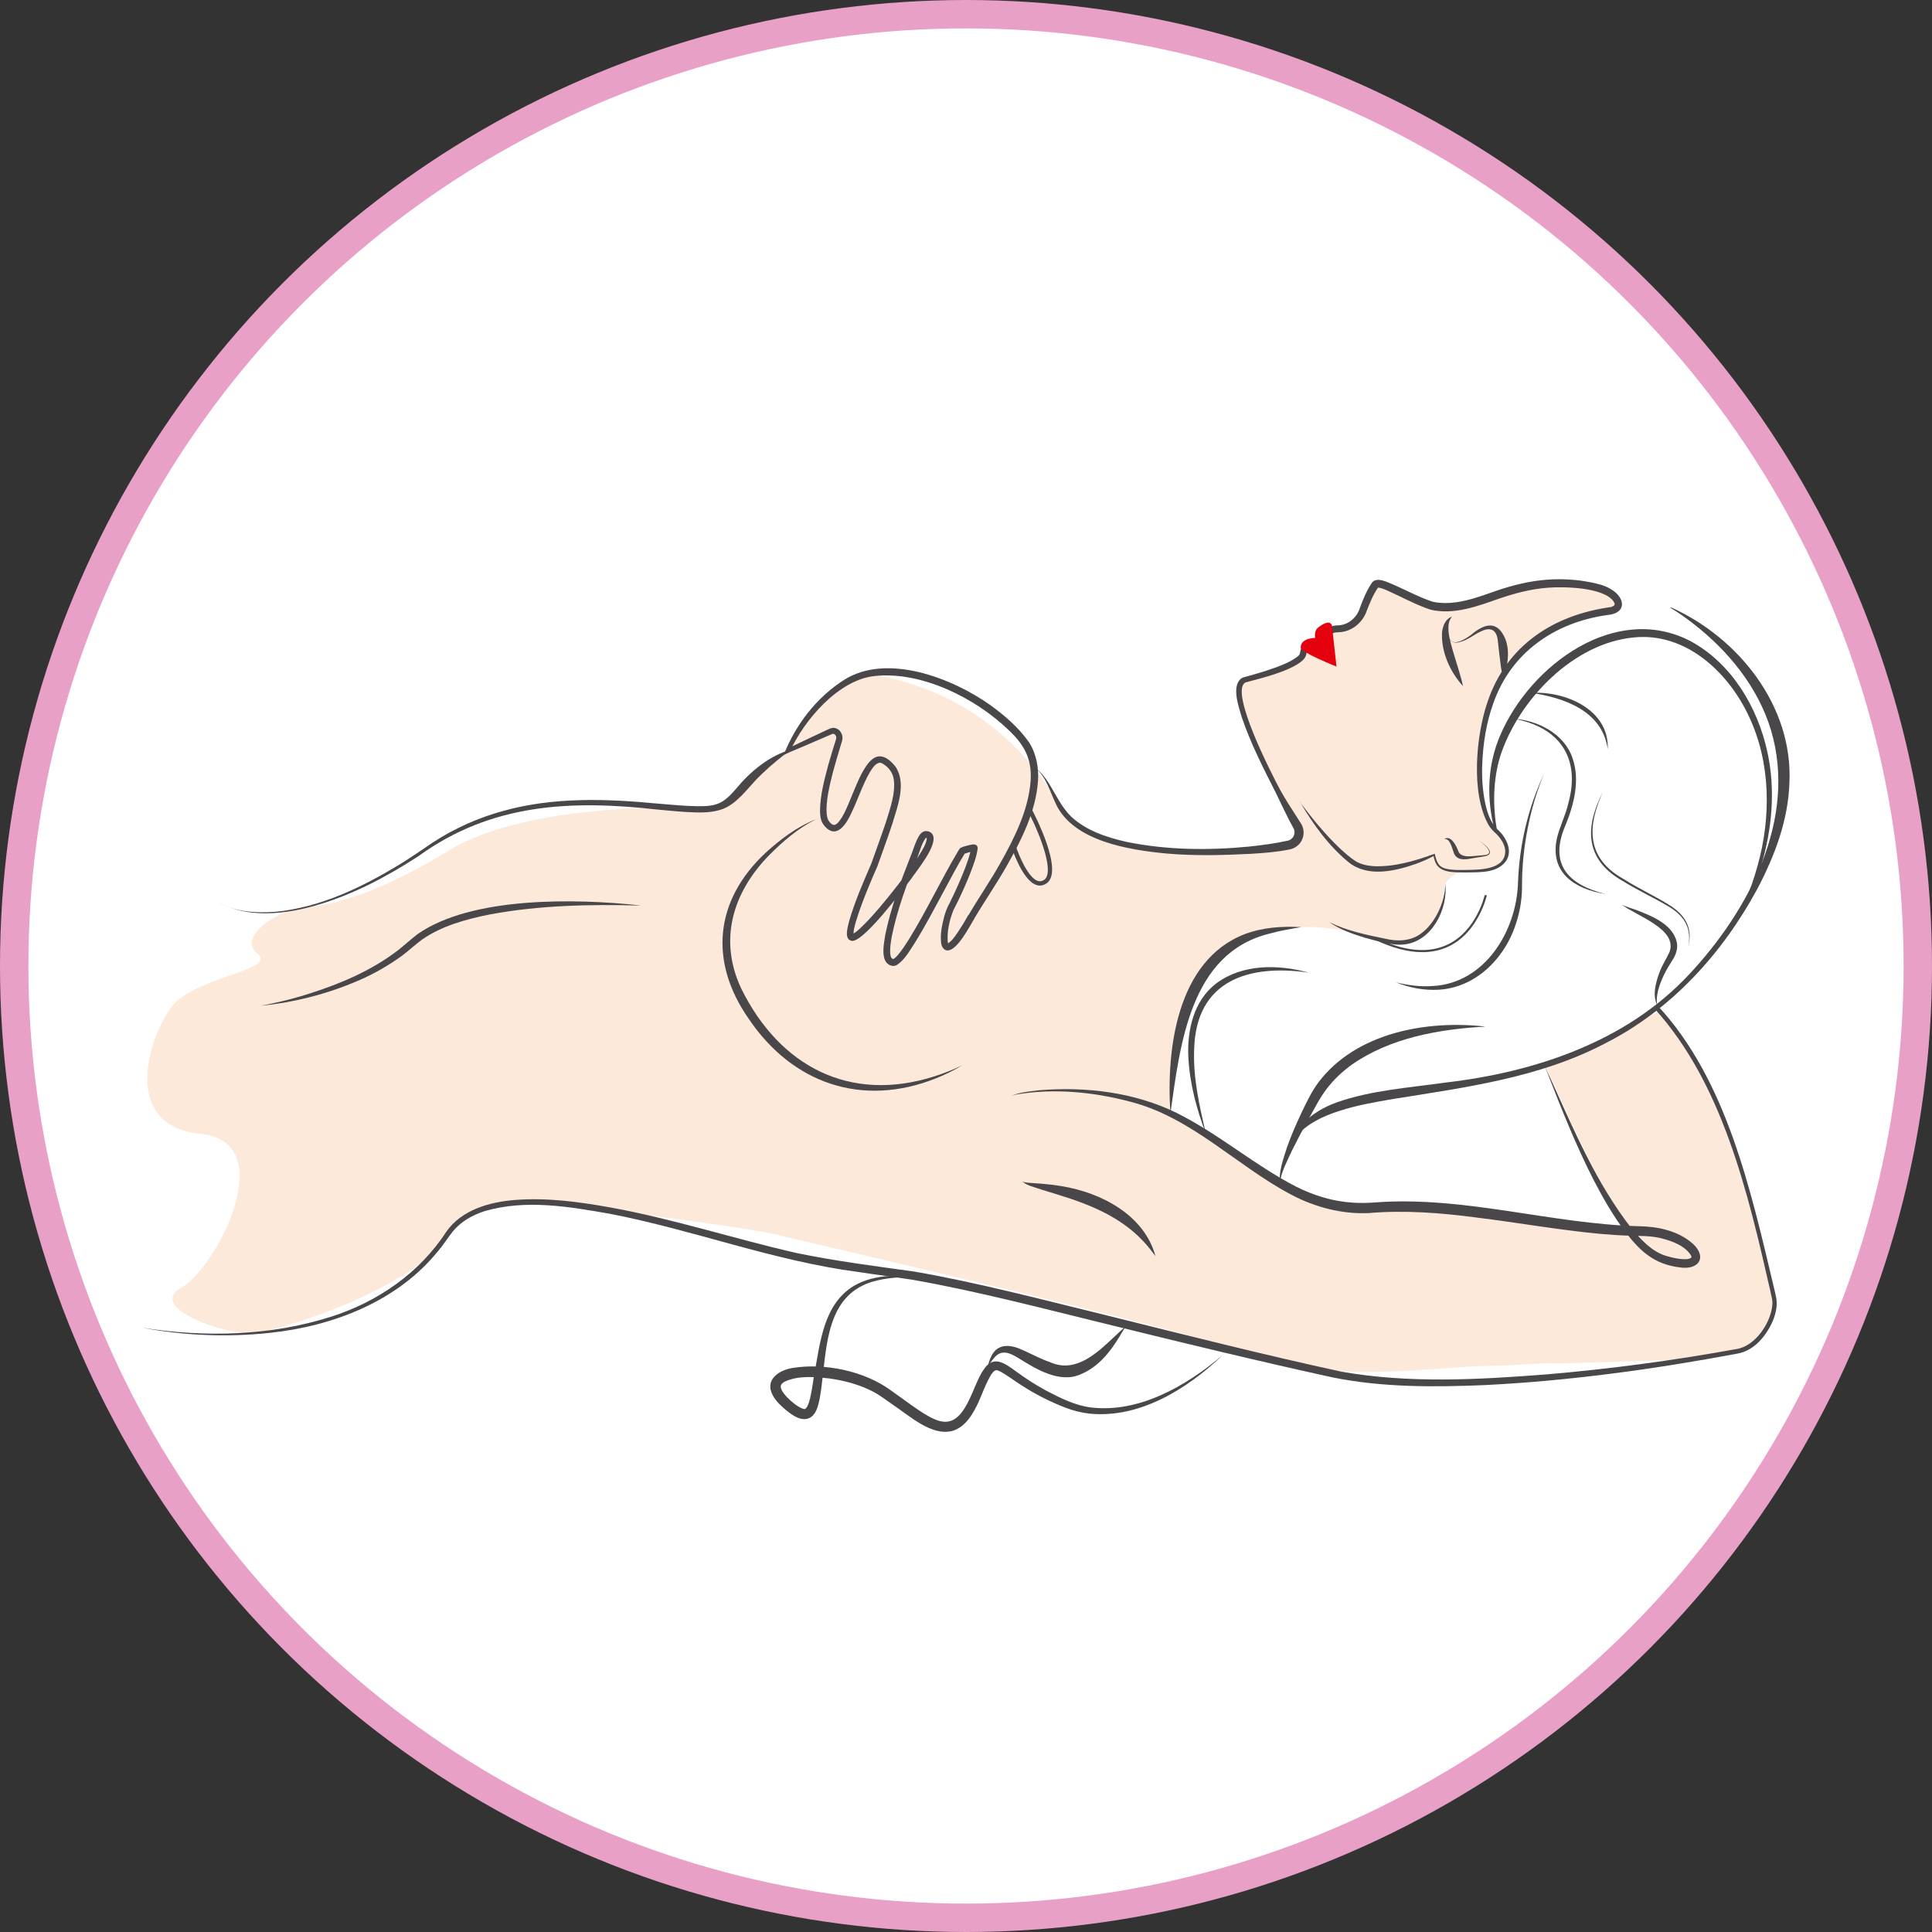
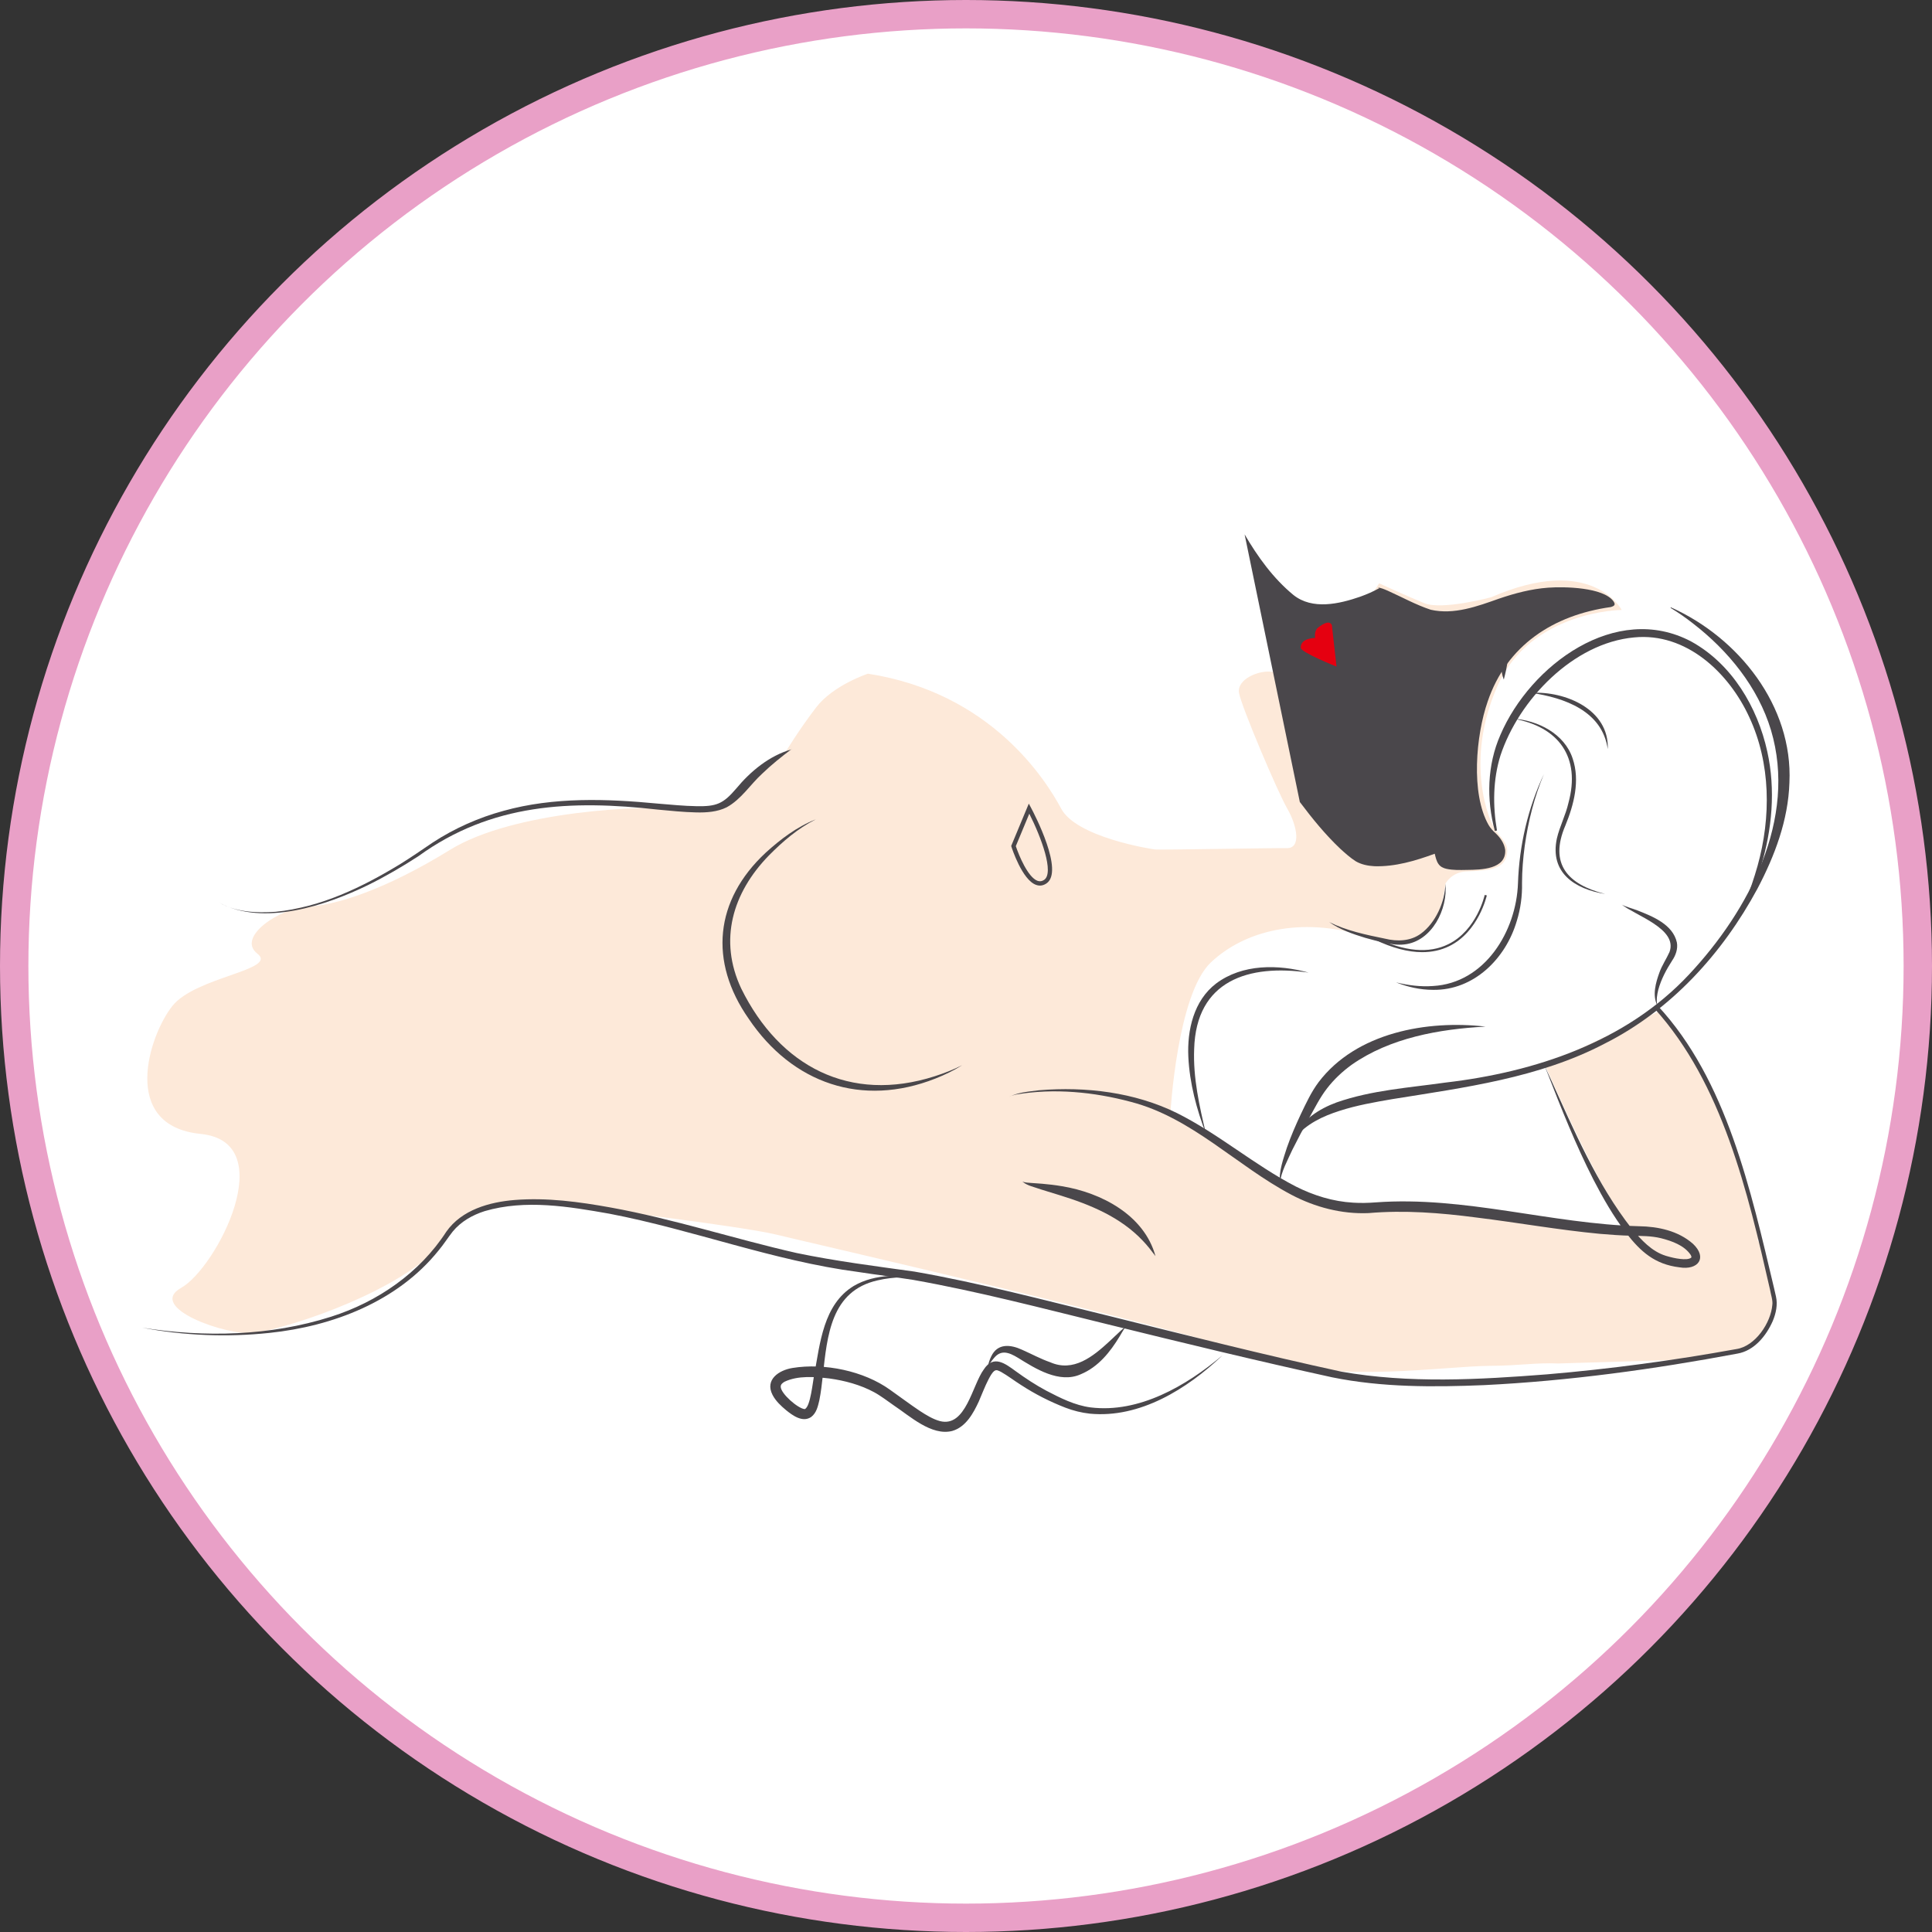
<svg xmlns="http://www.w3.org/2000/svg" viewBox="0 0 272.24 272.24">
  <rect x="0" y="0" width="272.24" height="272.24" fill="#333333" stroke="none" />
  <defs>
    <style>.cls-1{fill:#fff;stroke:#E9A0C7;stroke-miterlimit:10;stroke-width:4px;}.cls-2{fill:#4a474b;}.cls-2,.cls-3,.cls-4{stroke-width:0px;}.cls-3{fill:#e50010;}.cls-4{fill:#fde9d9;}</style>
  </defs>
  <g id="Warstwa_2-2">
    <circle class="cls-1" cx="136.12" cy="136.12" r="134.12" />
    <path class="cls-4" d="m228.5,85.93s-4.16-7.98-18.38-1.77c0,0-6.92,1.86-9.44.83s-6.34-2.79-6.34-2.79c0,0-1.94,2.9-2.14,3.42-.2.53-2.83,3.35-3.8,3.01-.97-.34-1.45.91-1.45.91,0,0-.26.71-1.28.86-1.02.15-1.59.23-1.92,1.2s-2.65,3.36-4.49,3.07-5,1.04-4.67,2.96,5.4,13.88,6.8,16.31,1.99,5.6-.05,5.57-17.87.27-18.57.19c-.7-.08-11.09-1.74-13.23-5.74s-9.84-16.34-27.24-19.03c0,0-4.87,1.6-7.28,4.73-2.41,3.13-4.36,6.36-4.36,6.36,0,0-5.02,2.88-5.76,4.7-.74,1.82-4.85,3.67-9.31,3.22-4.46-.45-23.1.21-32.19,5.82s-16.11,7.82-20.03,7.99c-3.91.17-10.1,4.3-7.11,6.62s-8.66,3.24-11.96,7.37c-3.3,4.13-7.47,16.9,3.97,18.04s2.21,18.91-2.74,21.69c-4.95,2.79,6.45,6.77,10.16,6.36,3.72-.41,18.55-4.88,25.6-11.55,0,0,4.53-7.32,12.31-6.89s31.4,3.5,35.66,4.55,55.47,12.75,69.4,17.52c10.1,3.46,24.57,1.04,31.43,1,3.9-.02,6.4-.47,9.47-.33l18.48-.56s9.8-.32,11.27-5.1-.5-8.56-1.06-10.41-.75-.91-.5-1.54c.26-.64-1.79-10.03-7.01-20.92-3.83-7.98-7.13-11.01-7.13-11.01l-15.9,7.49s6.07,13.94,9.54,19.32c3.47,5.38,1.75,4.02,1.75,4.02,0,0-12.58-.99-14.65-1.67s-21.05-2.03-23.11-1.93c-2.06.1-13.22-2.74-20.44-9.47l-5.88-3.45s.94-16.74,5.68-21.26c4.75-4.51,12.67-6.5,21.66-3.75,8.99,2.74,10.84-2.61,11.41-7.36,0,0,.83-1.66,3.01-1.74,2.18-.09,4.93-.1,5.53-1.92.6-1.81-.46-2.5-1.43-3.81s-4.47-9.72.22-20.37c4.69-10.65,17.49-10.74,17.49-10.74Z" />
    <path class="cls-4" d="m217.54,150.12s.07-.02.17-.05c-.06.02-.13.05-.17.05Z" />
-     <path class="cls-2" d="m164.93,156.89c-.62-8.95.88-21.54,10.44-25.25,2.54-.97,5.32-1.15,7.99-1-1.5.26-3,.5-4.44.91-11.26,2.74-12.62,15.68-14,25.35h0Z" />
    <path class="cls-2" d="m235.44,85.58c9.54,4.26,17.22,13.9,16.71,24.7-.17,5.3-2.07,10.32-4.51,14.95-4.92,9.13-12.21,17.15-21.55,21.84-9.24,4.84-19.78,6.18-29.9,7.81-2.5.43-5.02.87-7.43,1.65-2.38.76-4.66,1.83-6.33,3.83l-.08-.05c1.04-2.49,3.54-4.07,6-4.97,4.96-1.73,10.17-2.06,15.3-2.79,12.64-1.47,25.49-5.73,34.36-15.24,8.42-8.99,15.26-21.92,11.54-34.43-1.83-6.06-6.02-11.19-10.99-15.03-1.01-.79-2.06-1.53-3.16-2.19l.04-.08h0Z" />
    <path class="cls-2" d="m111.54,105.56c-1.42,1.07-2.86,2.22-4.14,3.46-1.69,1.54-2.95,3.62-5.01,4.74-1.3.65-2.84.75-4.24.72-1.85-.04-3.66-.23-5.47-.4-12.18-1.37-23.43-.89-33.7,6.55-2.29,1.49-4.66,2.87-7.11,4.08-5.93,2.89-14.75,5.85-20.97,2.49,2.39,1.34,5.26,1.47,7.94,1.28,6.35-.62,12.22-3.47,17.6-6.75,1.31-.81,3.24-2.12,4.54-3.01,3.06-2,6.46-3.51,9.99-4.47,7.08-1.97,14.55-1.7,21.79-1.01,1.81.15,3.62.33,5.4.36,2.79.05,3.74-.33,5.56-2.46,2.05-2.48,4.7-4.66,7.82-5.55h0Z" />
-     <path class="cls-2" d="m183.16,113.01c1.75,2.33,3.58,4.58,5.69,6.58.67.61,1.44,1.3,2.2,1.78.78.45,1.69.64,2.62.69,2.91.09,5.78-.76,8.5-1.76.12.5.24,1.05.53,1.45.26.38.68.58,1.13.68.92.2,1.9.17,2.87.15,1.98-.02,5.56-.07,5.4-2.82-.12-.9-.68-1.71-1.33-2.33-.36-.31-.75-.73-1-1.16-2.55-4.45-1.79-12.68-.14-17.42,2.69-7.93,9.28-12.19,17.35-13.31.25-.08.54-.17.54-.42,0-.1-.06-.25-.17-.4-1.44-1.97-6.89-2.08-9.2-1.91-2.38.17-4.71.79-6.96,1.56-3.02,1.07-6.32,2.29-9.58,1.55-2.12-.7-4.11-1.81-6.08-2.69-.48-.2-.97-.43-1.39-.43,0,0,.01,0,.04-.02.01-.01.02-.02.03-.03,0-.01,0,0-.01.01l-.02.04c-.67.97-1.11,2.04-1.55,3.16-.5,1.57-1.85,2.83-3.49,3.08-.56.12-1.3-.08-1.65.49-.16.26-.31.87-.67,1.09-.64.34-1.3.16-1.93.33-.61.14-.73.83-.85,1.37-.53,1.9-6.66,3.34-8.53,3.84-2.37,1.19,3.82,13.18,4.9,15.18.67,1.23,1.53,2.53,2.29,3.72.15.23.48.76.63.99.42.66.48,1.53.16,2.24-.31.75-1.04,1.29-1.84,1.42-1.82.37-3.68.5-5.53.61-3.91.2-7.84.29-11.75-.05-5.25-.5-13.19-1.72-15.62-7.06-.82-1.78-1.35-3.7-2.85-5.03.77.61,1.38,1.39,1.91,2.22,1.01,1.63,1.8,3.4,3.2,4.73,2.12,1.94,4.93,2.86,7.7,3.49,5.67,1.17,11.57,1.23,17.32.67,1.79-.2,3.58-.42,5.33-.81.85-.13,1.31-1.03.9-1.79-.78-1.37-1.8-3.58-2.5-5.01-1.75-3.45-3.59-7.04-4.81-10.71-.4-1.4-1.41-4.15-.12-5.31.2-.19.56-.26.82-.33.93-.25,1.86-.52,2.78-.82,1.54-.54,3.18-1.03,4.47-2.04.15-.13.26-.29.27-.37.12-.85.54-1.83,1.46-2.04.55-.18,1.17-.08,1.66-.23.13-.18.18-.49.38-.81.41-.69,1.22-.92,1.97-.9,1.43-.1,2.62-1.17,3.01-2.53.44-1.18.95-2.43,1.69-3.5.47-.6,1.34-.36,1.91-.16,2.27.86,4.36,2.12,6.66,2.87,3.02.62,6.07-.54,8.9-1.54,2.35-.8,4.78-1.41,7.26-1.58,1.99-.14,4-.03,5.96.35,1,.2,2.04.42,2.93.97,2.07,1.18,2.35,3.43-.5,3.67-7.38,1.04-13.54,5.27-16.04,12.45-.98,2.71-1.43,5.6-1.55,8.47-.09,1.91.04,3.85.44,5.72.32,1.38.77,2.75,1.86,3.7,1.08,1.05,1.98,2.8,1.1,4.24-1.22,1.79-3.65,1.65-5.57,1.69-1.34-.06-3.33.19-4.23-1.05-.29-.44-.4-.94-.5-1.42l.17.08c-.86.48-1.76.87-2.68,1.2-2.95,1.02-6.73,1.9-9.41-.24-2.84-2.33-5.04-5.39-6.88-8.54h0Z" />
+     <path class="cls-2" d="m183.16,113.01c1.75,2.33,3.58,4.58,5.69,6.58.67.61,1.44,1.3,2.2,1.78.78.45,1.69.64,2.62.69,2.91.09,5.78-.76,8.5-1.76.12.5.24,1.05.53,1.45.26.38.68.58,1.13.68.92.2,1.9.17,2.87.15,1.98-.02,5.56-.07,5.4-2.82-.12-.9-.68-1.71-1.33-2.33-.36-.31-.75-.73-1-1.16-2.55-4.45-1.79-12.68-.14-17.42,2.69-7.93,9.28-12.19,17.35-13.31.25-.08.54-.17.54-.42,0-.1-.06-.25-.17-.4-1.44-1.97-6.89-2.08-9.2-1.91-2.38.17-4.71.79-6.96,1.56-3.02,1.07-6.32,2.29-9.58,1.55-2.12-.7-4.11-1.81-6.08-2.69-.48-.2-.97-.43-1.39-.43,0,0,.01,0,.04-.02.01-.01.02-.02.03-.03,0-.01,0,0-.01.01l-.02.04l.17.08c-.86.48-1.76.87-2.68,1.2-2.95,1.02-6.73,1.9-9.41-.24-2.84-2.33-5.04-5.39-6.88-8.54h0Z" />
    <path class="cls-2" d="m208.17,118.24c.58.41,2.79,1.91,1.23,2.38-.45.1-1.52.24-1.98.33-.98.19-2.22.37-2.6-.88-.13-.41-.26-.82-.44-1.19-.18-.36-.41-.71-.89-.66.99-.57,1.68.91,1.97,1.63.26.83,1.16.85,1.93.8.45-.05,1.55-.12,1.98-.18,1.41-.29-.72-1.89-1.19-2.23h0Z" />
    <path class="cls-2" d="m210.64,117.09c-1.2-4.44-1.09-9.28.78-13.53,4.2-9.81,16.27-18.8,26.9-13.16,5.72,3.15,9.34,9.25,10.71,15.5,1.19,5.37.68,11.01-.91,16.24-.53,1.74-1.19,3.43-1.92,5.1l-.28-.12c.67-1.67,1.25-3.38,1.74-5.11,1.91-6.86,1.87-14.44-1.17-20.96-2.88-6.27-8.9-11.96-16.23-11.23-8.55.78-16.23,8.76-18.83,16.64-1.05,3.37-1.1,7.03-.49,10.57l-.29.06h0Z" />
    <path class="cls-2" d="m209.33,144.66c-6.53.35-13.46,1.58-18.87,5.38-1.31.95-2.49,2.06-3.47,3.33-1,1.29-1.74,2.79-2.54,4.22-.82,1.46-1.6,2.94-2.35,4.44-.68,1.51-1.54,3.01-1.76,4.67-.14-1.7.49-3.39,1-4.99.56-1.61,1.24-3.17,1.96-4.71.75-1.56,1.47-3.13,2.51-4.52,5.31-6.99,15.28-8.77,23.52-7.82h0Z" />
    <path class="cls-2" d="m215.76,97.63c4.8-.28,11.02,2.34,10.79,7.93-.77-5.37-6.08-7.23-10.79-7.93h0Z" />
    <path class="cls-2" d="m213.2,101.26c3.5.24,7.26,2.12,8.41,5.64,1.05,3.11.17,6.49-1.03,9.42-2.33,5.42.33,8.32,5.61,9.65-4.28-.68-7.84-2.99-6.81-7.82.39-1.69,1.25-3.32,1.63-5.01,1.76-6.43-1.36-10.76-7.82-11.88h0Z" />
-     <path class="cls-2" d="m225.78,111.62c-.02.25-.19.61-.28.85-1.99,4.76-1.48,8.76,3.3,11.4,2.02,1.3,4.21,2.29,6.25,3.55,2.36,1.43,3.54,3.24,2.84,6.05.55-2.77-.61-4.5-2.96-5.85-2.06-1.21-4.26-2.22-6.29-3.49-4.86-2.74-5.43-6.85-3.18-11.68.1-.23.29-.59.32-.83h0Z" />
    <path class="cls-2" d="m228.5,127.46c.59.32,1.57.57,2.21.82,2.17.85,5.01,1.98,5.58,4.52.17.93-.19,1.86-.65,2.53-.83,1.29-1.57,2.66-1.97,4.14-.17.69-.3,1.43-.14,2.14.01.04.03.11.06.11-.02.02-.04-.02-.06-.04-.72-1.45-.22-3.21.3-4.64.36-1.02.99-1.92,1.42-2.89,1.22-3.28-4.84-5.15-6.76-6.71h0Z" />
    <path class="cls-2" d="m217.58,109.02c-1.37,3.24-2.24,6.7-2.73,10.18-.23,1.74-.38,3.49-.38,5.25.04,1.79-.2,3.61-.74,5.33-1.54,5.28-6.04,9.79-11.79,9.7-1.81,0-3.58-.4-5.22-1.05,1.71.41,3.46.64,5.2.51,7.31-.41,11.75-7.71,11.98-14.49.18-5.31,1.4-10.61,3.68-15.42h0Z" />
    <path class="cls-2" d="m203.67,124.52c.38,3.57-1.9,8.14-5.78,8.56-.94.12-1.91-.04-2.83-.25-.9-.2-1.8-.42-2.69-.68-1.76-.54-3.55-1.15-5.07-2.22,2.46,1.23,5.19,1.79,7.87,2.34,1.72.42,3.58.37,5.05-.71,2.07-1.5,3.41-4.51,3.45-7.04h0Z" />
    <path class="cls-2" d="m200.41,134.17c-2,0-4.24-.59-6.7-1.77l.13-.27c4.06,1.96,7.51,2.27,10.24.92,4.02-1.97,5.12-6.89,5.13-6.94l.3.06s-1.14,5.12-5.29,7.15c-1.16.57-2.43.85-3.82.85Z" />
    <path class="cls-2" d="m211.9,95.76c-.25-.6-.31-1.23-.41-1.85-.16-1.18-.3-2.37-.42-3.53-.1-1.27-.69-2.06-2.04-1.56-1.12.41-2.09,1.34-3.29,1.64-.56.19-1.42.11-1.53-.6.46,1.41,2.35.13,3.08-.4,1.9-1.62,3.74-2.11,4.85.63.68,1.86.24,3.83-.24,5.67h0Z" />
    <path class="cls-2" d="m206.15,96.68c-1.78-1.97-3.05-4.71-2.96-7.42.05-.9.45-2.06,1.4-2.36-.29.36-.43.75-.47,1.14-.12,1.23.26,2.42.59,3.61.48,1.67,1.06,3.29,1.44,5.02h0Z" />
    <path class="cls-2" d="m233.6,141.73c9.72,10.46,13.11,26.03,16.4,39.85l.25,1.1c.27,1.16,0,2.4-.45,3.47-.92,2.09-2.62,4.19-4.99,4.59-11.79,2.21-23.71,3.85-35.7,4.44-7.11.29-14.36.33-21.39-1.1-10.54-2.31-21.25-4.91-31.72-7.49-9.08-2.22-18.13-4.61-27.32-6.24-2.56-.4-5.21-.72-7.78-1.12-11.92-1.56-23.24-5.94-35-8.2-5.77-1.02-11.87-2.05-17.6-.37-1.73.55-3.35,1.47-4.5,2.87-.69.87-1.29,1.84-2.02,2.7-5.76,7.16-14.88,10.66-23.81,11.59-5.97.63-12.03.39-17.92-.73,8.82,1.39,18.06,1.17,26.6-1.55,6.55-2.08,12.49-6.18,16.24-11.98,2.17-3.09,6.07-4.18,9.65-4.47,4.53-.36,9.07.26,13.51,1.06,8.87,1.61,17.43,4.42,26.19,6.41,5.47,1.14,11.07,1.85,16.61,2.62,9.25,1.61,18.32,4.04,27.42,6.25,10.82,2.69,21.84,5.49,32.74,7.85,9.53,1.69,19.35,1.13,28.98.38,8.94-.76,17.85-1.96,26.67-3.56,2.68-.39,4.88-3.71,5.08-6.23.1-.6-.23-1.55-.32-2.13-3.15-13.81-6.72-29.06-16.29-39.63l.45-.35Z" />
    <path class="cls-2" d="m217.54,150.12c.12.07.21.34.29.46.14.3.55,1.17.69,1.49,3.29,7.24,6.48,14.76,11.4,21.05,1.35,1.59,2.81,3.22,4.82,3.84.68.2,1.37.37,2.04.44.55.06,1.22.08,1.54-.19.05-.1,0-.21-.07-.36-.89-1.35-2.65-1.98-4.19-2.37-1.38-.34-2.81-.32-4.22-.35-1.48-.04-2.95-.14-4.42-.27-5.84-.55-11.6-1.59-17.4-2.3-5.04-.66-10.11-1.06-15.18-.62-3.78.16-7.55-.83-10.88-2.59-7.74-4.09-13.96-10.83-22.59-13.08-5.22-1.4-10.83-1.95-16.19-1.04-.35.08-.71.17-1.03.35,1.3-.67,2.83-.76,4.27-.95,6.57-.54,13.43.27,19.4,3.2,5.88,2.93,10.95,7.35,16.75,10.35,2.54,1.28,5.27,2.13,8.11,2.29,1.01.07,2.16.04,3.17-.04,12.5-.92,24.71,3.03,37.11,3.36,2.68.04,5.51.64,7.59,2.47,2.08,1.95.76,3.77-1.91,3.32-3.46-.42-5.46-2.21-7.49-4.83-1.81-2.36-3.27-4.92-4.62-7.53-2.49-4.89-4.53-10.01-6.51-15.11l-.21-.5c-.07-.11-.15-.39-.27-.47h0Z" />
    <path class="cls-2" d="m184.38,137.05c-8.43-1.22-15.84,1.1-16.11,10.78-.16,4.04.73,8.01,1.67,11.95-1.32-3.45-2.31-7.12-2.49-10.85-.18-3.77.76-7.94,3.91-10.34,3.7-2.78,8.76-2.72,13.03-1.54h0Z" />
    <path class="cls-2" d="m172.19,191.05c-4.91,4.66-11.57,8.83-18.62,8.15-1.18-.13-2.35-.42-3.46-.85-2.17-.84-4.27-1.91-6.22-3.18-.94-.59-1.9-1.33-2.84-1.86-.37-.17-.63-.36-.95-.12-.33.26-.59.77-.81,1.18-.52,1.01-.91,2.06-1.37,3.12-.75,1.62-1.81,3.6-3.75,4.15-2.92.73-5.96-2.1-8.22-3.6-.79-.56-1.96-1.43-2.79-1.87-1.93-1.04-4.13-1.63-6.3-1.93-2.07-.23-4.4-.44-6.31.46-.31.19-.54.37-.54.7,0,.97,2.44,3.09,3.38,3.16.82-.3,1.13-3.88,1.35-4.86.81-4.44,1.29-9.9,5.55-12.49,3.08-1.81,6.84-1.57,10.23-1.18-2.28-.12-4.61-.14-6.83.38-6.62,1.47-7.12,7.8-7.75,13.45-.13,1.14-.25,2.29-.49,3.47-.2.83-.39,1.76-1.15,2.34-1.23.83-2.65-.25-3.53-.96-.72-.6-1.45-1.27-1.91-2.15-1.12-2.17.92-3.5,2.82-3.8,4.49-.73,10.03.41,13.73,3.07,1.35.95,2.85,2.08,4.2,2.98.93.61,1.9,1.19,2.85,1.44,3.65.92,4.53-5.08,6.18-7.3,1.36-2.08,3.01-.81,4.49.27,1.38,1,2.8,1.94,4.3,2.74,1.98,1.03,4.02,2.07,6.26,2.36,6.82.83,13.45-3.03,18.51-7.29h0Z" />
    <path class="cls-2" d="m158.56,187.06c-.27.31-.56.89-.79,1.25-1.33,2.2-3,4.3-5.46,5.33-3.04,1.38-6.46-.82-8.85-2.3-1.3-.79-2.41-1.2-3.42.05-.31.36-.58.77-.85,1.19.1-.49.25-.97.48-1.44.89-1.9,2.74-1.69,4.36-.94,1.38.61,2.59,1.28,3.97,1.76,3.25,1.43,6.01-.8,8.32-2.94.53-.48,1.09-1.04,1.62-1.52.19-.16.37-.35.61-.44h0Z" />
    <path class="cls-2" d="m144.06,166.48c.42.2.91.17,1.36.22l1.4.1c.94.08,1.88.19,2.81.35,5.54.9,11.61,4.06,13.19,9.85-.58-.76-1.13-1.49-1.77-2.15-3.14-3.34-7.41-5.1-11.72-6.43l-2.66-.82c-.84-.32-1.94-.5-2.61-1.12h0Z" />
    <path class="cls-2" d="m114.93,115.47c-2.49,1.25-4.66,3.12-6.61,5.1-5.1,5.25-7.08,11.92-3.87,18.73,5.41,10.97,15.31,16.18,27.25,12.36,1.33-.43,2.65-.93,3.89-1.57-1.19.76-2.47,1.37-3.78,1.89-10.34,4.09-20.17.7-26.32-8.44-5.63-8.06-4.79-16.69,2.41-23.39,2.08-1.89,4.39-3.64,7.02-4.68h0Z" />
-     <path class="cls-2" d="m136.47,128.96c1.45-2.48,3.06-4.8,4.46-7.29,2.04-3.64,4-7.51,4.3-11.7.19-3.1-.94-5.07-3.14-7.13-4.67-4.49-12.25-8.29-18.84-7.58-5.12.53-9.95,6.23-11.96,10.66,0,0-.41-.39-.41-.39,1.43-.69,4.3-2.05,5.74-2.72.3-.14.65-.31,1-.23.86.16,1.28,1.12,1.02,1.88,0,.03-.08.24-.09.28-.69,2.4-2.8,8.69-1.84,10.84.65.95,1.07.83,1.69-.06,1.52-1.99,2.93-8.62,5.41-8.94,1-.07,1.77.71,2.36,1.43,1.61,2.35.29,5.63-.43,8.07-.67,2.03-1.41,4.02-2.12,6.02-.76,1.72-1.49,3.46-2.15,5.21-.32.87-.63,1.76-.89,2.64-.15.6-.36,1.21-.29,1.79,0,.01,0-.01-.04-.05-.04-.04-.11-.06-.14-.06.32-.14.77-.51,1.12-.84,1.01-.95,1.94-2,2.84-3.06,1.8-2.14,3.54-4.37,5.1-6.69.49-.76,1.01-1.5,1.31-2.35.07-.23.13-.47.09-.62,0,0,.02.01-.01,0-.02,0-.04,0-.07-.01h-.05s.03,0,.04,0c.04-.01-.01,0-.06.06-.63.86-.86,2.11-1.31,3.09-1.37,3.46-2.68,7.02-3.43,10.65-.12.64-.59,3.19.19,3.28.23-.11.48-.36.68-.6.57-.67,1.08-1.47,1.57-2.25,2.48-4.02,4.46-8.27,6.87-12.33.08-.13.24-.43.38-.49.35-.18.73-.26,1.1-.36.26-.06.53-.13.81-.12.23.03.46.14.49.52-.14,1.22-.62,2.4-1.04,3.52-.52,1.33-1.1,2.62-1.72,3.91-.16.31-.47.95-.64,1.26-.56,1.38-.95,3.03-.82,4.53.01.09.04.18.06.23.02.06.04.04-.02.01-.04-.02-.1,0-.03-.02.61-.37,1.02-1.04,1.44-1.63.51-.76.99-1.56,1.44-2.37h0Zm.83.47c-.72,1.17-2.28,4.28-3.67,4.5-.62.06-.95-.54-1.01-1.02-.16-1.26.11-2.48.41-3.69.17-.66.47-1.43.82-2.05.72-1.46,1.4-2.96,2-4.47.4-1.06.82-2.1.97-3.2-.02.15.14.39.21.41.12.06.08.04.13.06h.04s0,0,.01,0c-.43.05-.88.18-1.29.32l-.05.02s0,0,0,0c0,0,.02-.01.03-.02,0,0,.08-.07.1-.11-1.04,1.68-1.96,3.45-2.91,5.21-1.34,2.49-2.66,5.01-4.15,7.42-.75,1.11-1.41,2.44-2.61,3.19-.16.08-.41.13-.6.1-1.82-.33-1.17-3.15-.98-4.42.78-3.74,2.09-7.3,3.49-10.83.37-.83.59-1.75,1.04-2.66.22-.41.42-.86.96-1.05.42-.09.9.03,1.16.43.87,1.43-2.21,5.06-3.06,6.34-1.28,1.67-6.48,8.62-8.23,8.68-1.31-.14-.6-2.11-.43-2.89.81-2.74,1.94-5.35,3.08-7.97.64-1.8,1.45-4.01,2.1-5.95.58-1.91,1.35-4,1.08-5.98-.15-.95-.73-1.7-1.56-2.19-.17-.11-.32-.14-.47-.13-.62.14-.99.79-1.35,1.35-1.04,1.81-1.68,3.85-2.6,5.75-.56,1.23-1.85,3.51-3.42,2.17-.25-.21-.44-.45-.61-.71-.33-.57-.36-1.16-.38-1.77.02-2.2.58-4.27,1.13-6.36.35-1.27.75-2.54,1.14-3.79.04-.16.02-.32-.05-.46-.11-.2-.28-.3-.48-.24l-.15.06-.18.08c-1.44.64-4.39,1.88-5.84,2.5l-.7.33c1.7-4.28,4.63-8.12,8.54-10.6,6.05-3.8,15.19-.24,20.51,3.51,2.07,1.49,4.04,3.18,5.52,5.28,1.04,1.6,1.39,3.58,1.28,5.42-.3,4.39-2.37,8.41-4.48,12.14-1.4,2.46-3.05,4.83-4.48,7.26h0Z" />
    <path class="cls-2" d="m146.54,124.79c-.18,0-.36-.03-.54-.1-1.97-.69-3.42-5.19-3.48-5.38l-.03-.11,2.48-5.96.3.56c.49.92,4.71,9,2.18,10.69-.3.2-.6.3-.92.3Zm-3.4-5.56c.43,1.3,1.71,4.41,3.07,4.89.31.11.61.07.91-.13,1.47-.98-.4-6.01-2.08-9.33l-1.9,4.57Z" />
-     <path class="cls-2" d="m90.18,127.6c-7.04-.19-14.15-.04-21.08,1.24-3.39.68-6.83,1.6-9.68,3.59-.88.66-1.79,1.5-2.74,2.22-1.88,1.37-4.09,2.64-6.22,3.54-4.36,1.88-9.01,3.07-13.73,3.53.58-.1,1.16-.21,1.74-.35,1.71-.36,3.45-.82,5.12-1.36,4.44-1.41,8.82-3.28,12.52-6.13.91-.72,1.74-1.49,2.74-2.26,7.64-5.33,22.31-5.02,31.34-4.04h0Z" />
    <path class="cls-3" d="m187.7,88.23c-.02-.28-.26-.5-.55-.5-.49,0-1.22.54-1.45.73-.57.49-.38,1.43-.38,1.43,0,0-2.09-.01-2.03,1.4.03.64,5.04,2.64,5.04,2.64l-.64-5.71Z" />
  </g>
</svg>